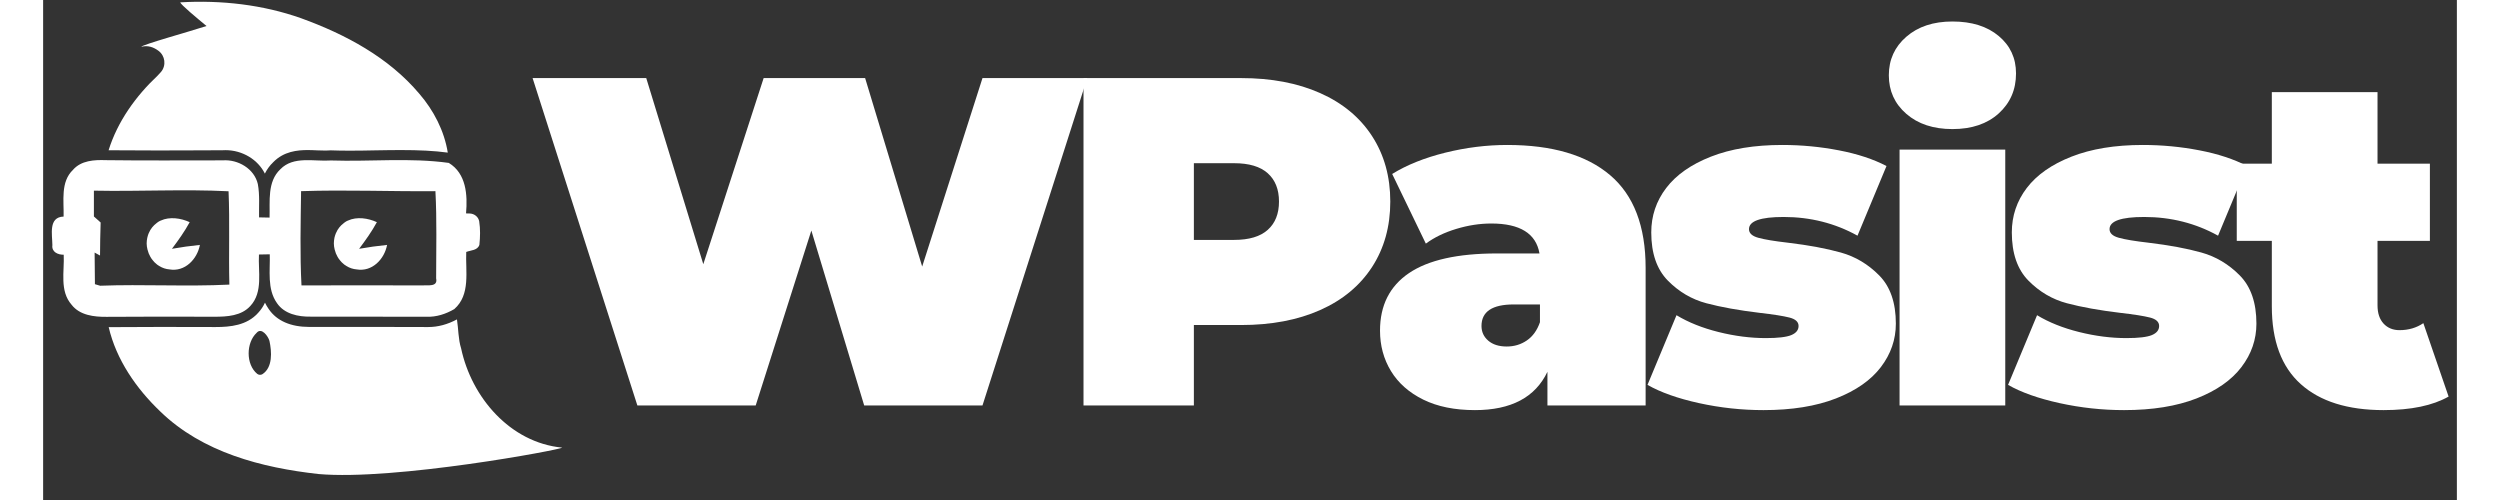
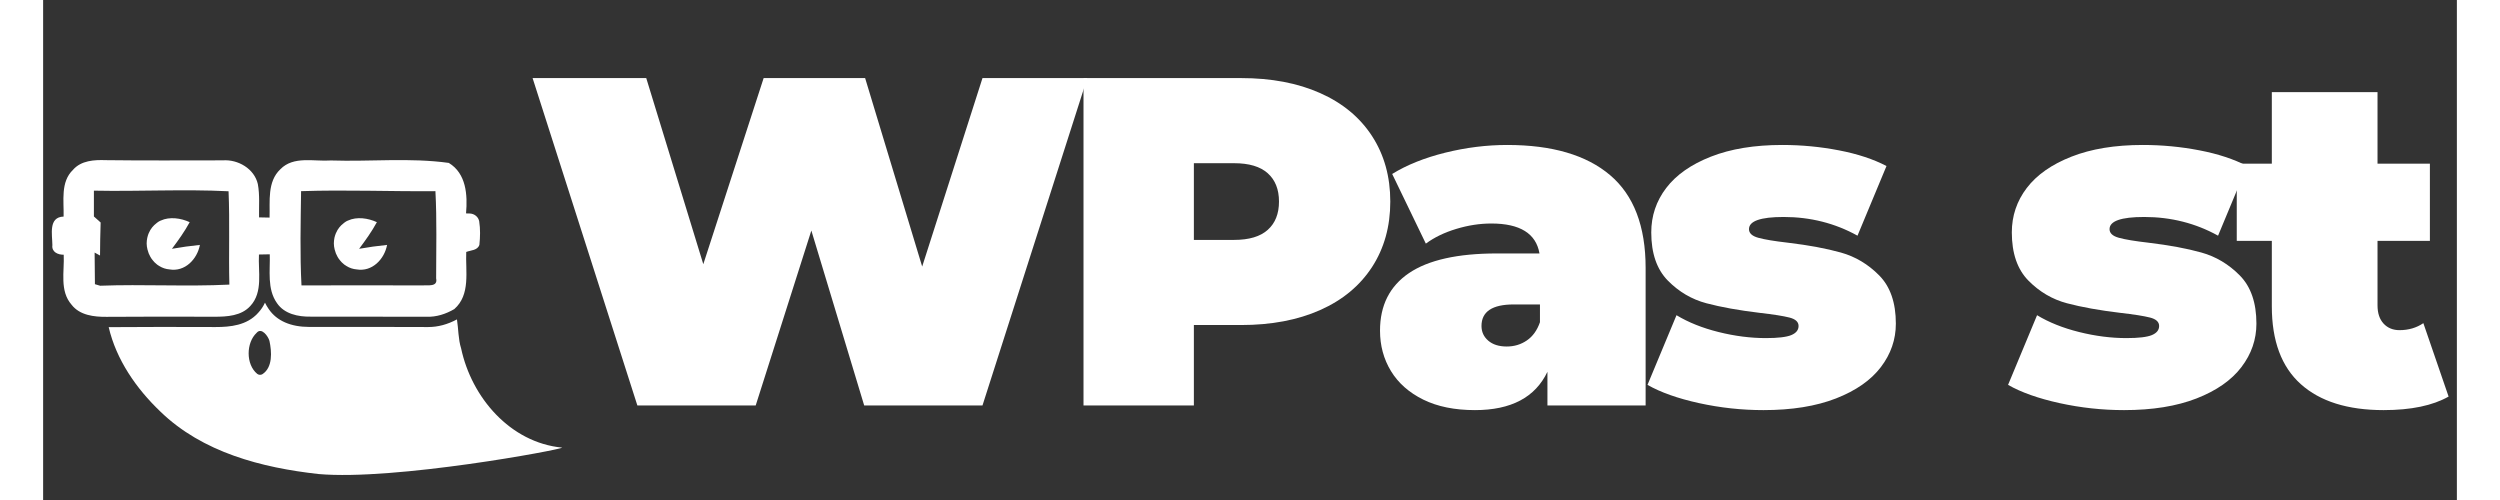
<svg xmlns="http://www.w3.org/2000/svg" width="1500" zoomAndPan="magnify" viewBox="0 0 1125 233.04" height="300" preserveAspectRatio="xMidYMid meet">
  <rect x="0" y="0" width="1125" height="233.04" fill="#333333" stroke="none" />
  <defs />
  <g id="526568aeda">
    <g style="fill:#ffffff;fill-opacity:1;">
      <g transform="translate(225.96, 188.972)">
        <path style="stroke:none" d="M 260.688 -152.578 L 211.859 0 L 156.719 0 L 132.094 -81.516 L 106.156 0 L 51 0 L 2.172 -152.578 L 55.141 -152.578 L 81.734 -65.828 L 109.859 -152.578 L 157.156 -152.578 L 183.75 -64.734 L 211.859 -152.578 Z M 260.688 -152.578 " />
      </g>
    </g>
    <g style="fill:#ffffff;fill-opacity:1;">
      <g transform="translate(472.48, 188.972)">
        <path style="stroke:none" d="M 85.875 -152.578 C 99.969 -152.578 112.242 -150.25 122.703 -145.594 C 133.172 -140.945 141.238 -134.266 146.906 -125.547 C 152.57 -116.828 155.406 -106.656 155.406 -95.031 C 155.406 -83.406 152.57 -73.234 146.906 -64.516 C 141.238 -55.797 133.172 -49.109 122.703 -44.453 C 112.242 -39.805 99.969 -37.484 85.875 -37.484 L 63.859 -37.484 L 63.859 0 L 12.422 0 L 12.422 -152.578 Z M 82.609 -77.156 C 89.586 -77.156 94.816 -78.719 98.297 -81.844 C 101.785 -84.969 103.531 -89.363 103.531 -95.031 C 103.531 -100.695 101.785 -105.094 98.297 -108.219 C 94.816 -111.344 89.586 -112.906 82.609 -112.906 L 63.859 -112.906 L 63.859 -77.156 Z M 82.609 -77.156 " />
      </g>
    </g>
    <g style="fill:#ffffff;fill-opacity:1;">
      <g transform="translate(618.081, 188.972)">
        <path style="stroke:none" d="M 64.297 -121.406 C 85.223 -121.406 101.207 -116.719 112.25 -107.344 C 123.289 -97.977 128.812 -83.555 128.812 -64.078 L 128.812 0 L 83.047 0 L 83.047 -15.688 C 77.379 -3.781 66.117 2.172 49.266 2.172 C 39.816 2.172 31.785 0.539 25.172 -2.719 C 18.555 -5.988 13.539 -10.422 10.125 -16.016 C 6.719 -21.609 5.016 -27.895 5.016 -34.875 C 5.016 -46.645 9.52 -55.582 18.531 -61.688 C 27.539 -67.789 41.195 -70.844 59.5 -70.844 L 79.344 -70.844 C 77.738 -80.145 70.254 -84.797 56.891 -84.797 C 51.516 -84.797 46.066 -83.957 40.547 -82.281 C 35.023 -80.613 30.301 -78.328 26.375 -75.422 L 10.688 -107.891 C 17.508 -112.109 25.754 -115.414 35.422 -117.812 C 45.086 -120.207 54.711 -121.406 64.297 -121.406 Z M 64.078 -27.469 C 67.566 -27.469 70.691 -28.41 73.453 -30.297 C 76.211 -32.18 78.25 -35.016 79.562 -38.797 L 79.562 -47.078 L 67.359 -47.078 C 57.328 -47.078 52.312 -43.734 52.312 -37.047 C 52.312 -34.285 53.363 -32 55.469 -30.188 C 57.582 -28.375 60.453 -27.469 64.078 -27.469 Z M 64.078 -27.469 " />
      </g>
    </g>
    <g style="fill:#ffffff;fill-opacity:1;">
      <g transform="translate(744.284, 188.972)">
        <path style="stroke:none" d="M 57.547 2.172 C 47.367 2.172 37.336 1.082 27.453 -1.094 C 17.578 -3.27 9.586 -6.102 3.484 -9.594 L 17 -42.062 C 22.52 -38.719 29.055 -36.102 36.609 -34.219 C 44.172 -32.332 51.516 -31.391 58.641 -31.391 C 64.305 -31.391 68.266 -31.859 70.516 -32.797 C 72.766 -33.742 73.891 -35.16 73.891 -37.047 C 73.891 -38.941 72.473 -40.25 69.641 -40.969 C 66.805 -41.695 62.191 -42.426 55.797 -43.156 C 46.066 -44.32 37.785 -45.812 30.953 -47.625 C 24.117 -49.438 18.125 -52.957 12.969 -58.188 C 7.812 -63.426 5.234 -70.91 5.234 -80.641 C 5.234 -88.348 7.555 -95.254 12.203 -101.359 C 16.859 -107.461 23.797 -112.328 33.016 -115.953 C 42.242 -119.586 53.328 -121.406 66.266 -121.406 C 75.273 -121.406 84.102 -120.566 92.75 -118.891 C 101.395 -117.223 108.77 -114.789 114.875 -111.594 L 101.359 -79.125 C 90.891 -84.938 79.41 -87.844 66.922 -87.844 C 56.16 -87.844 50.781 -85.953 50.781 -82.172 C 50.781 -80.285 52.234 -78.941 55.141 -78.141 C 58.047 -77.336 62.625 -76.578 68.875 -75.859 C 78.613 -74.691 86.859 -73.16 93.609 -71.266 C 100.367 -69.379 106.328 -65.82 111.484 -60.594 C 116.648 -55.363 119.234 -47.879 119.234 -38.141 C 119.234 -30.734 116.906 -23.977 112.25 -17.875 C 107.602 -11.77 100.629 -6.898 91.328 -3.266 C 82.023 0.359 70.766 2.172 57.547 2.172 Z M 57.547 2.172 " />
      </g>
    </g>
    <g style="fill:#ffffff;fill-opacity:1;">
      <g transform="translate(854.356, 188.972)">
-         <path style="stroke:none" d="M 10.891 -119.234 L 60.156 -119.234 L 60.156 0 L 10.891 0 Z M 35.531 -128.812 C 26.664 -128.812 19.508 -131.172 14.062 -135.891 C 8.613 -140.617 5.891 -146.617 5.891 -153.891 C 5.891 -161.148 8.613 -167.141 14.062 -171.859 C 19.508 -176.586 26.664 -178.953 35.531 -178.953 C 44.539 -178.953 51.734 -176.695 57.109 -172.188 C 62.484 -167.688 65.172 -161.875 65.172 -154.75 C 65.172 -147.195 62.484 -140.984 57.109 -136.109 C 51.734 -131.242 44.539 -128.812 35.531 -128.812 Z M 35.531 -128.812 " />
-       </g>
+         </g>
    </g>
    <g style="fill:#ffffff;fill-opacity:1;">
      <g transform="translate(912.335, 188.972)">
        <path style="stroke:none" d="M 57.547 2.172 C 47.367 2.172 37.336 1.082 27.453 -1.094 C 17.578 -3.27 9.586 -6.102 3.484 -9.594 L 17 -42.062 C 22.52 -38.719 29.055 -36.102 36.609 -34.219 C 44.172 -32.332 51.516 -31.391 58.641 -31.391 C 64.305 -31.391 68.266 -31.859 70.516 -32.797 C 72.766 -33.742 73.891 -35.16 73.891 -37.047 C 73.891 -38.941 72.473 -40.25 69.641 -40.969 C 66.805 -41.695 62.191 -42.426 55.797 -43.156 C 46.066 -44.32 37.785 -45.812 30.953 -47.625 C 24.117 -49.438 18.125 -52.957 12.969 -58.188 C 7.812 -63.426 5.234 -70.91 5.234 -80.641 C 5.234 -88.348 7.555 -95.254 12.203 -101.359 C 16.859 -107.461 23.797 -112.328 33.016 -115.953 C 42.242 -119.586 53.328 -121.406 66.266 -121.406 C 75.273 -121.406 84.102 -120.566 92.75 -118.891 C 101.395 -117.223 108.77 -114.789 114.875 -111.594 L 101.359 -79.125 C 90.891 -84.938 79.41 -87.844 66.922 -87.844 C 56.16 -87.844 50.781 -85.953 50.781 -82.172 C 50.781 -80.285 52.234 -78.941 55.141 -78.141 C 58.047 -77.336 62.625 -76.578 68.875 -75.859 C 78.613 -74.691 86.859 -73.16 93.609 -71.266 C 100.367 -69.379 106.328 -65.82 111.484 -60.594 C 116.648 -55.363 119.234 -47.879 119.234 -38.141 C 119.234 -30.734 116.906 -23.977 112.25 -17.875 C 107.602 -11.77 100.629 -6.898 91.328 -3.266 C 82.023 0.359 70.766 2.172 57.547 2.172 Z M 57.547 2.172 " />
      </g>
    </g>
    <g style="fill:#ffffff;fill-opacity:1;">
      <g transform="translate(1022.408, 188.972)">
        <path style="stroke:none" d="M 98.734 -4.141 C 91.328 0.066 81.227 2.172 68.438 2.172 C 51.727 2.172 38.867 -1.859 29.859 -9.922 C 20.848 -17.984 16.344 -30.078 16.344 -46.203 L 16.344 -76.719 L 0 -76.719 L 0 -112.688 L 16.344 -112.688 L 16.344 -146.031 L 65.609 -146.031 L 65.609 -112.688 L 90.016 -112.688 L 90.016 -76.719 L 65.609 -76.719 L 65.609 -46.641 C 65.609 -43.016 66.551 -40.18 68.438 -38.141 C 70.332 -36.109 72.805 -35.094 75.859 -35.094 C 80.066 -35.094 83.77 -36.18 86.969 -38.359 Z M 98.734 -4.141 " />
      </g>
    </g>
    <path style=" stroke:none;fill-rule:nonzero;fill:#ffffff;fill-opacity:1;" d="M 136.062 109.59 C 135.824 110.305 135.633 111.113 135.539 112.016 C 135.586 111.16 135.777 110.352 136.062 109.59 Z M 136.062 109.59 " />
    <path style=" stroke:none;fill-rule:nonzero;fill:#ffffff;fill-opacity:1;" d="M 160.309 114.152 C 159.074 120.809 153.32 126.801 146.141 125.566 C 144.43 125.422 142.859 124.898 141.48 124.043 C 141.102 123.852 140.77 123.566 140.387 123.332 C 139.961 122.996 139.578 122.664 139.199 122.285 C 138.961 122.047 138.676 121.762 138.484 121.477 C 138.25 121.145 138.012 120.859 137.773 120.574 C 137.344 119.953 137.012 119.336 136.727 118.672 C 136.535 118.34 136.395 118.004 136.297 117.625 C 135.633 115.816 135.348 113.918 135.586 112.062 C 135.68 111.207 135.871 110.398 136.109 109.637 C 136.156 109.449 136.203 109.305 136.297 109.113 C 136.348 109.02 136.395 108.875 136.441 108.734 C 137.344 106.547 138.723 105.074 139.914 104.168 C 140.102 103.98 140.293 103.836 140.434 103.742 C 140.719 103.551 140.957 103.363 141.195 103.219 C 141.387 103.125 141.625 102.98 141.863 102.887 C 142.004 102.793 142.098 102.793 142.098 102.793 C 146.188 100.891 151.465 101.648 155.555 103.551 C 153.176 107.926 150.277 111.969 147.281 115.961 C 151.609 115.199 155.934 114.582 160.309 114.152 Z M 160.309 114.152 " />
    <path style=" stroke:none;fill-rule:nonzero;fill:#ffffff;fill-opacity:1;" d="M 141.812 102.793 C 141.625 102.887 141.387 103.027 141.148 103.125 C 141.434 102.98 141.625 102.887 141.812 102.793 Z M 141.812 102.793 " />
-     <path style=" stroke:none;fill-rule:nonzero;fill:#ffffff;fill-opacity:1;" d="M 188.598 71.125 C 182.18 70.27 175.285 69.938 166.441 69.938 C 162.449 69.938 158.406 70.031 154.461 70.082 C 150.562 70.176 146.566 70.223 142.668 70.223 C 139.625 70.223 136.918 70.176 134.348 70.082 L 133.875 70.082 C 133.258 70.129 132.543 70.176 131.734 70.176 C 130.5 70.176 129.215 70.129 127.836 70.082 C 126.41 70.031 124.938 69.938 123.414 69.938 C 118.469 69.938 112.195 70.555 107.297 75.547 C 105.539 77.211 104.301 79.02 103.352 80.922 C 100.117 74.406 92.938 69.984 85 69.984 C 84.523 69.984 84.047 69.984 83.57 70.031 C 79.246 70.031 74.965 70.031 70.641 70.082 C 64.98 70.082 59.324 70.129 53.617 70.129 C 44.68 70.129 37.312 70.082 30.512 70.031 C 34.695 56.625 43.16 44.836 53.332 35.277 C 53.855 34.754 54.426 34.137 54.949 33.52 C 57.469 30.523 56.898 26.008 53.762 23.676 C 51.48 21.965 48.77 21.016 45.773 21.824 C 45.773 20.918 69.117 14.453 76.156 12.125 C 72.305 8.938 63.793 1.902 63.938 1.094 C 82.953 0 102.305 2.141 120.277 8.512 C 140.863 15.977 161.023 26.719 175.332 43.691 C 182.035 51.441 186.98 61 188.598 71.125 Z M 188.598 71.125 " />
    <path style=" stroke:none;fill-rule:nonzero;fill:#ffffff;fill-opacity:1;" d="M 73.066 114.152 C 71.828 120.809 66.074 126.801 58.895 125.566 C 57.184 125.422 55.617 124.898 54.238 124.043 C 53.855 123.852 53.523 123.566 53.145 123.332 C 52.715 122.996 52.336 122.664 51.953 122.285 C 51.719 122.047 51.434 121.762 51.242 121.477 C 51.004 121.145 50.766 120.859 50.527 120.574 C 50.102 119.953 49.77 119.336 49.484 118.672 C 49.293 118.34 49.148 118.004 49.055 117.625 C 48.391 115.816 48.105 113.918 48.34 112.062 C 48.438 111.207 48.625 110.398 48.863 109.637 C 48.91 109.449 48.961 109.305 49.055 109.113 C 49.102 109.02 49.148 108.875 49.199 108.734 C 50.102 106.547 51.48 105.074 52.668 104.168 C 52.859 103.98 53.047 103.836 53.191 103.742 C 53.477 103.551 53.715 103.363 53.953 103.219 C 54.141 103.125 54.379 102.98 54.617 102.887 C 54.762 102.793 54.855 102.793 54.855 102.793 C 58.945 100.891 64.223 101.648 68.309 103.551 C 65.934 107.926 63.031 111.969 60.039 115.961 C 64.363 115.199 68.691 114.582 73.066 114.152 Z M 73.066 114.152 " />
    <path style=" stroke:none;fill-rule:nonzero;fill:#ffffff;fill-opacity:1;" d="M 198.914 99.512 C 198.25 99.512 197.582 99.465 197.109 99.465 C 197.867 90.906 197.25 80.875 189.074 75.93 C 170.91 73.41 152.465 75.406 134.16 74.789 C 126.312 75.359 116.711 72.555 110.578 78.875 C 104.395 84.676 105.773 93.805 105.539 101.414 C 103.875 101.363 102.258 101.316 100.641 101.316 C 100.547 96.137 101.02 90.906 100.07 85.77 C 98.406 78.59 90.797 74.219 83.715 74.738 C 65.551 74.738 47.344 74.883 29.18 74.645 C 23.809 74.453 17.723 74.789 13.918 79.16 C 8.023 84.82 9.734 93.613 9.547 100.938 C 2.367 101.176 4.27 109.352 4.316 114.25 C 3.887 117.48 6.93 118.766 9.594 118.719 C 9.973 126.516 7.598 135.551 13.254 142.016 C 17.059 146.961 23.715 147.719 29.516 147.672 C 46.297 147.531 63.082 147.578 79.91 147.625 C 85.711 147.625 92.414 147.246 96.598 142.586 C 102.59 136.121 100.164 126.609 100.594 118.625 C 102.258 118.625 103.969 118.574 105.633 118.527 C 105.871 126.137 104.301 134.695 109.008 141.301 C 112.43 146.34 118.898 147.672 124.602 147.578 C 142.621 147.625 160.641 147.578 178.707 147.625 C 183.273 147.816 187.742 146.34 191.641 144.059 C 199.297 137.355 196.824 126.422 197.203 117.434 C 199.344 116.578 202.48 116.77 203.336 114.105 C 203.715 110.445 203.812 106.738 203.242 103.125 C 202.859 101.078 201.008 99.605 198.914 99.512 Z M 26.566 133.172 L 24.141 132.457 L 24 117.719 L 26.52 119.098 C 26.52 113.965 26.66 108.828 26.805 103.695 C 25.996 102.98 24.473 101.602 23.664 100.891 C 23.664 96.895 23.664 92.902 23.664 88.859 C 44.586 89.289 65.504 88.102 86.426 89.145 C 87.043 103.648 86.426 118.148 86.805 132.648 C 66.695 133.648 46.629 132.41 26.566 133.172 Z M 176.855 133.031 C 158.027 132.98 139.246 132.934 120.418 133.031 C 119.656 118.434 120.039 103.742 120.23 89.098 C 141.102 88.387 161.973 89.289 182.844 89.098 C 183.559 102.648 183.176 116.199 183.176 129.75 C 184.082 133.887 179.184 132.793 176.855 133.031 Z M 176.855 133.031 " />
    <path style=" stroke:none;fill-rule:nonzero;fill:#ffffff;fill-opacity:1;" d="M 194.824 162.41 C 193.445 158.039 193.59 153.332 192.875 148.863 C 188.453 151.238 183.984 152.426 179.516 152.426 C 179.23 152.426 178.898 152.426 178.613 152.426 C 171.055 152.426 163.496 152.379 157.742 152.379 L 140.719 152.379 C 135.395 152.379 130.023 152.379 124.699 152.379 C 124.508 152.379 124.27 152.379 124.078 152.379 C 115.379 152.379 108.867 149.527 105.156 144.059 C 104.445 143.062 103.875 142.062 103.398 141.062 C 102.637 142.727 101.59 144.344 100.211 145.82 C 94.984 151.668 87.281 152.426 80.387 152.426 L 80.008 152.426 C 72.02 152.379 63.461 152.379 54.855 152.379 C 45.918 152.379 37.977 152.426 30.559 152.477 C 34.078 167.641 43.445 181.145 54.617 191.793 C 74.254 210.859 101.875 217.992 128.359 220.938 C 163.781 224.078 241.801 209.527 241.895 208.625 C 217.648 206.297 199.676 185.188 194.824 162.41 Z M 102.211 174.395 C 101.449 174.867 100.449 174.773 99.785 174.25 C 94.41 169.828 94.602 159.703 99.5 155.137 C 101.781 152.379 104.918 156.754 105.488 158.895 C 106.582 163.934 107.059 171.254 102.211 174.395 Z M 102.211 174.395 " />
  </g>
</svg>